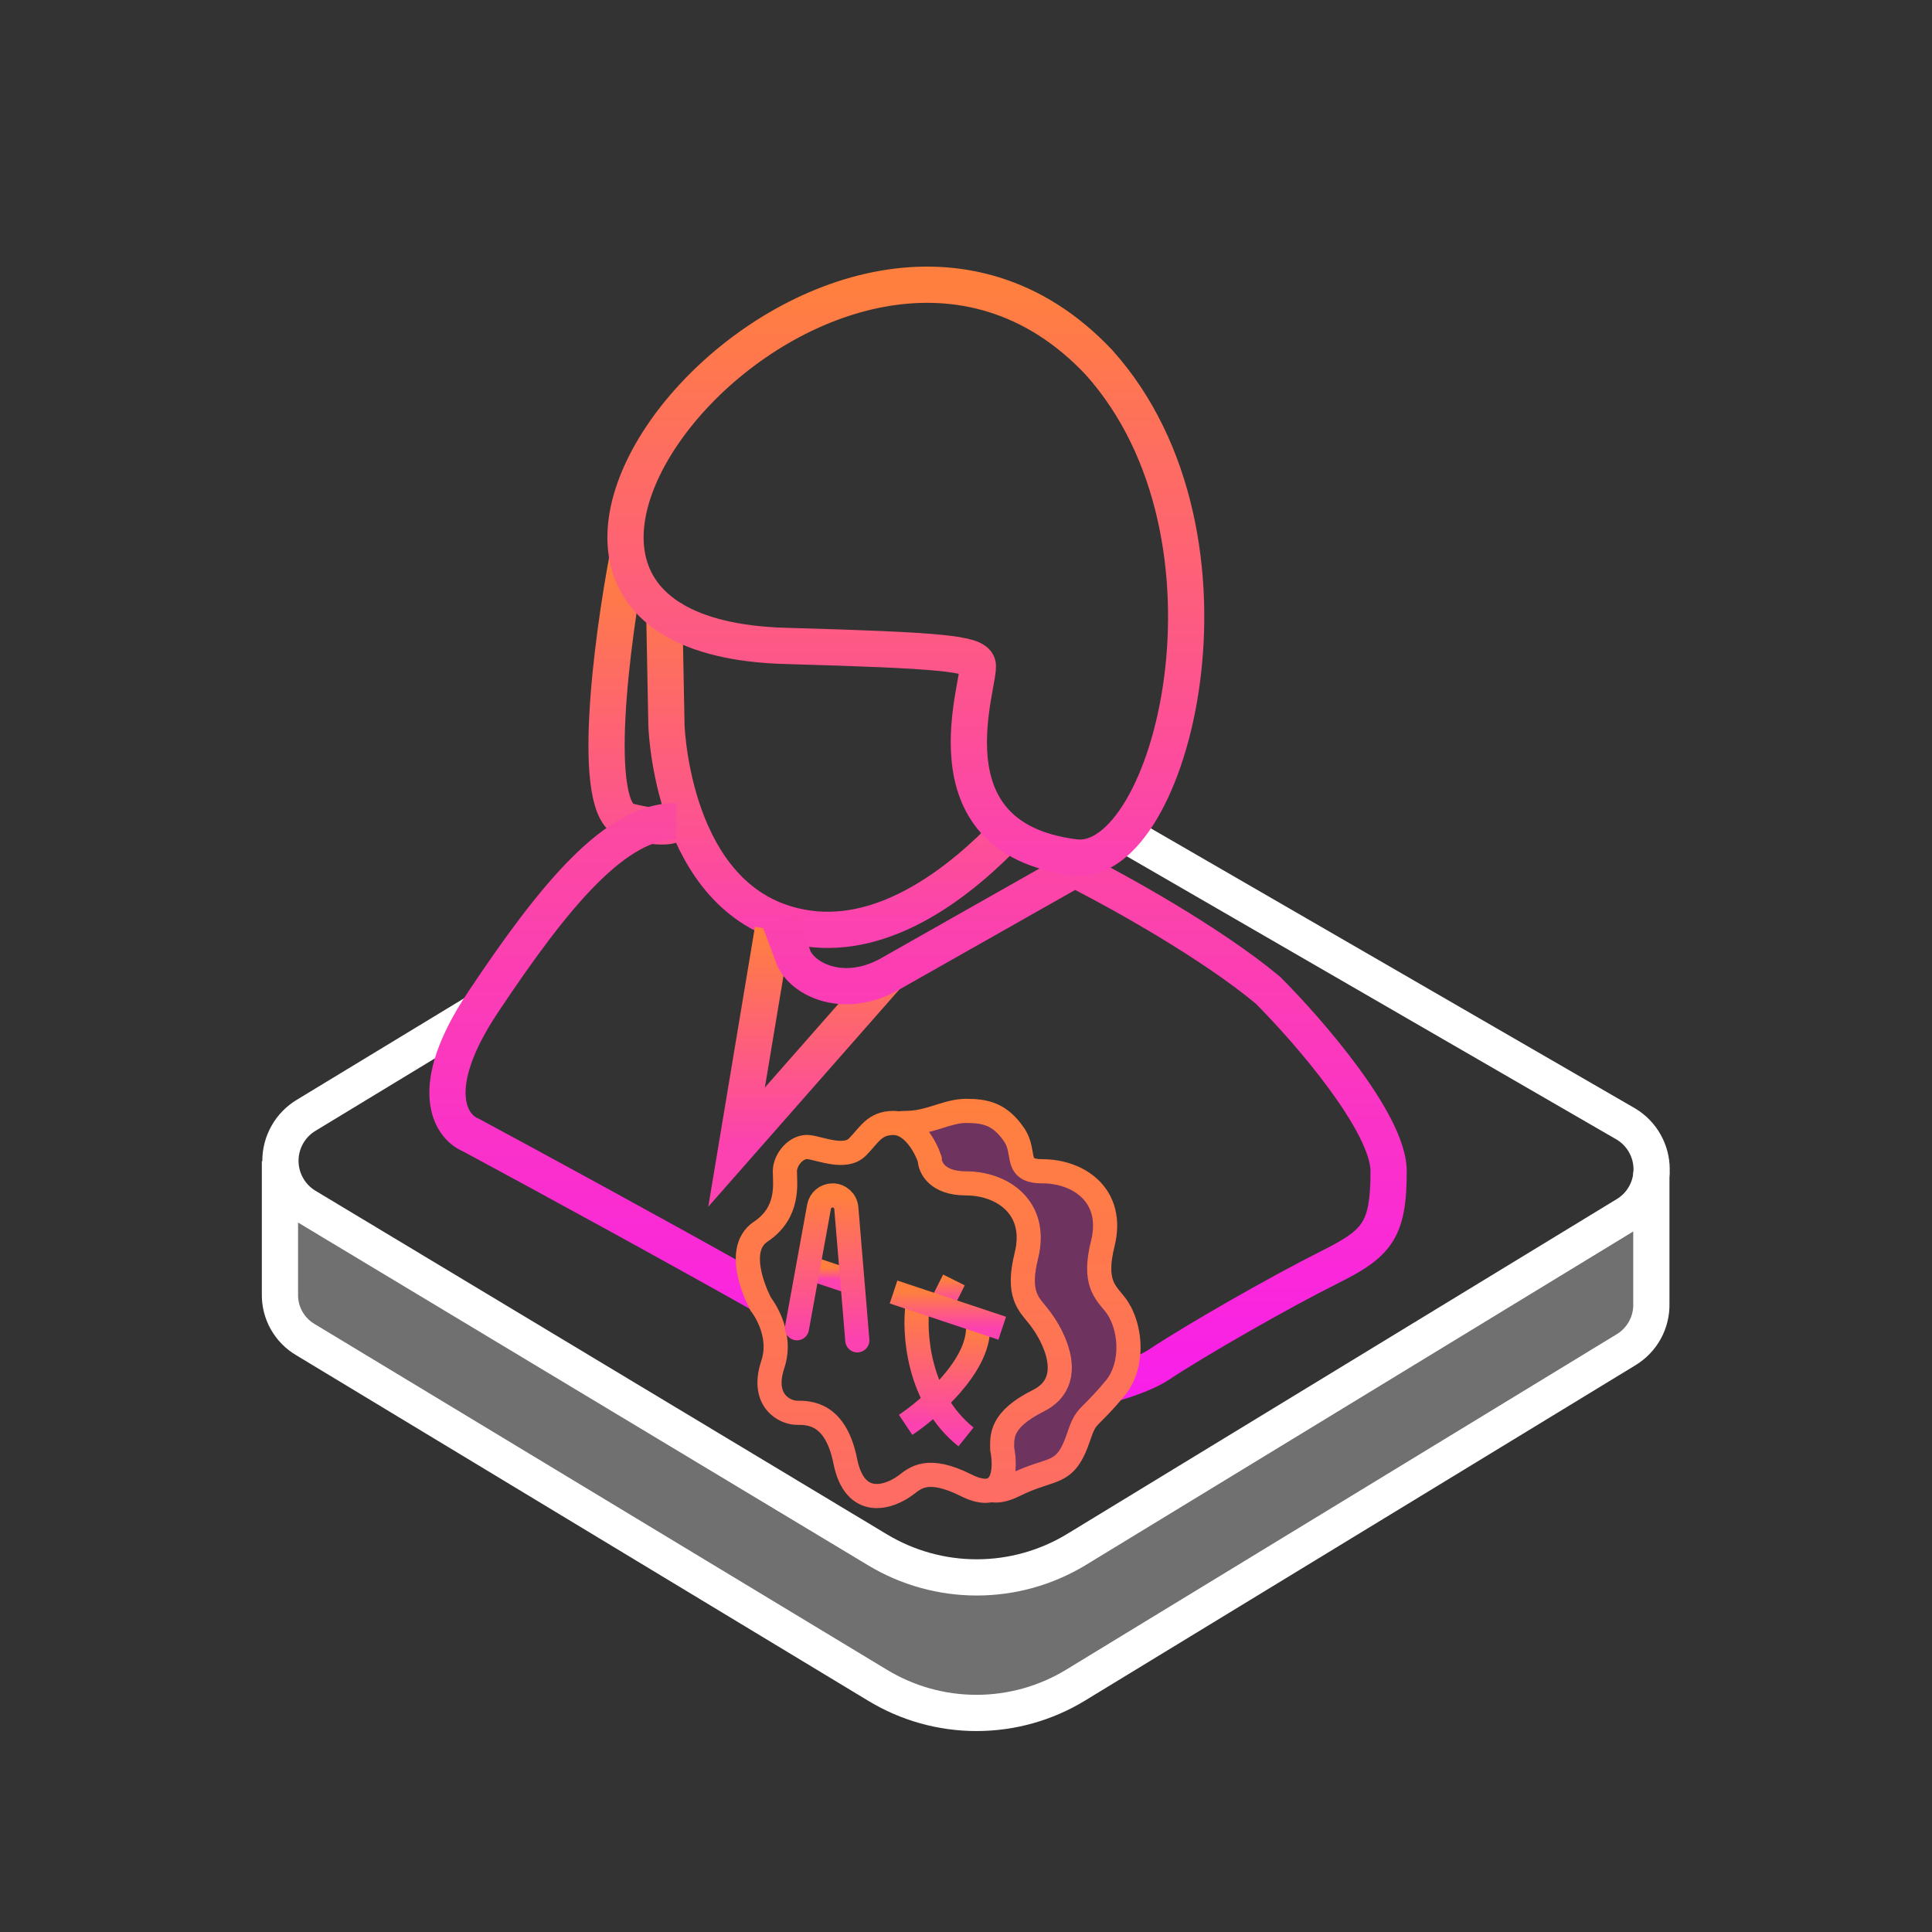
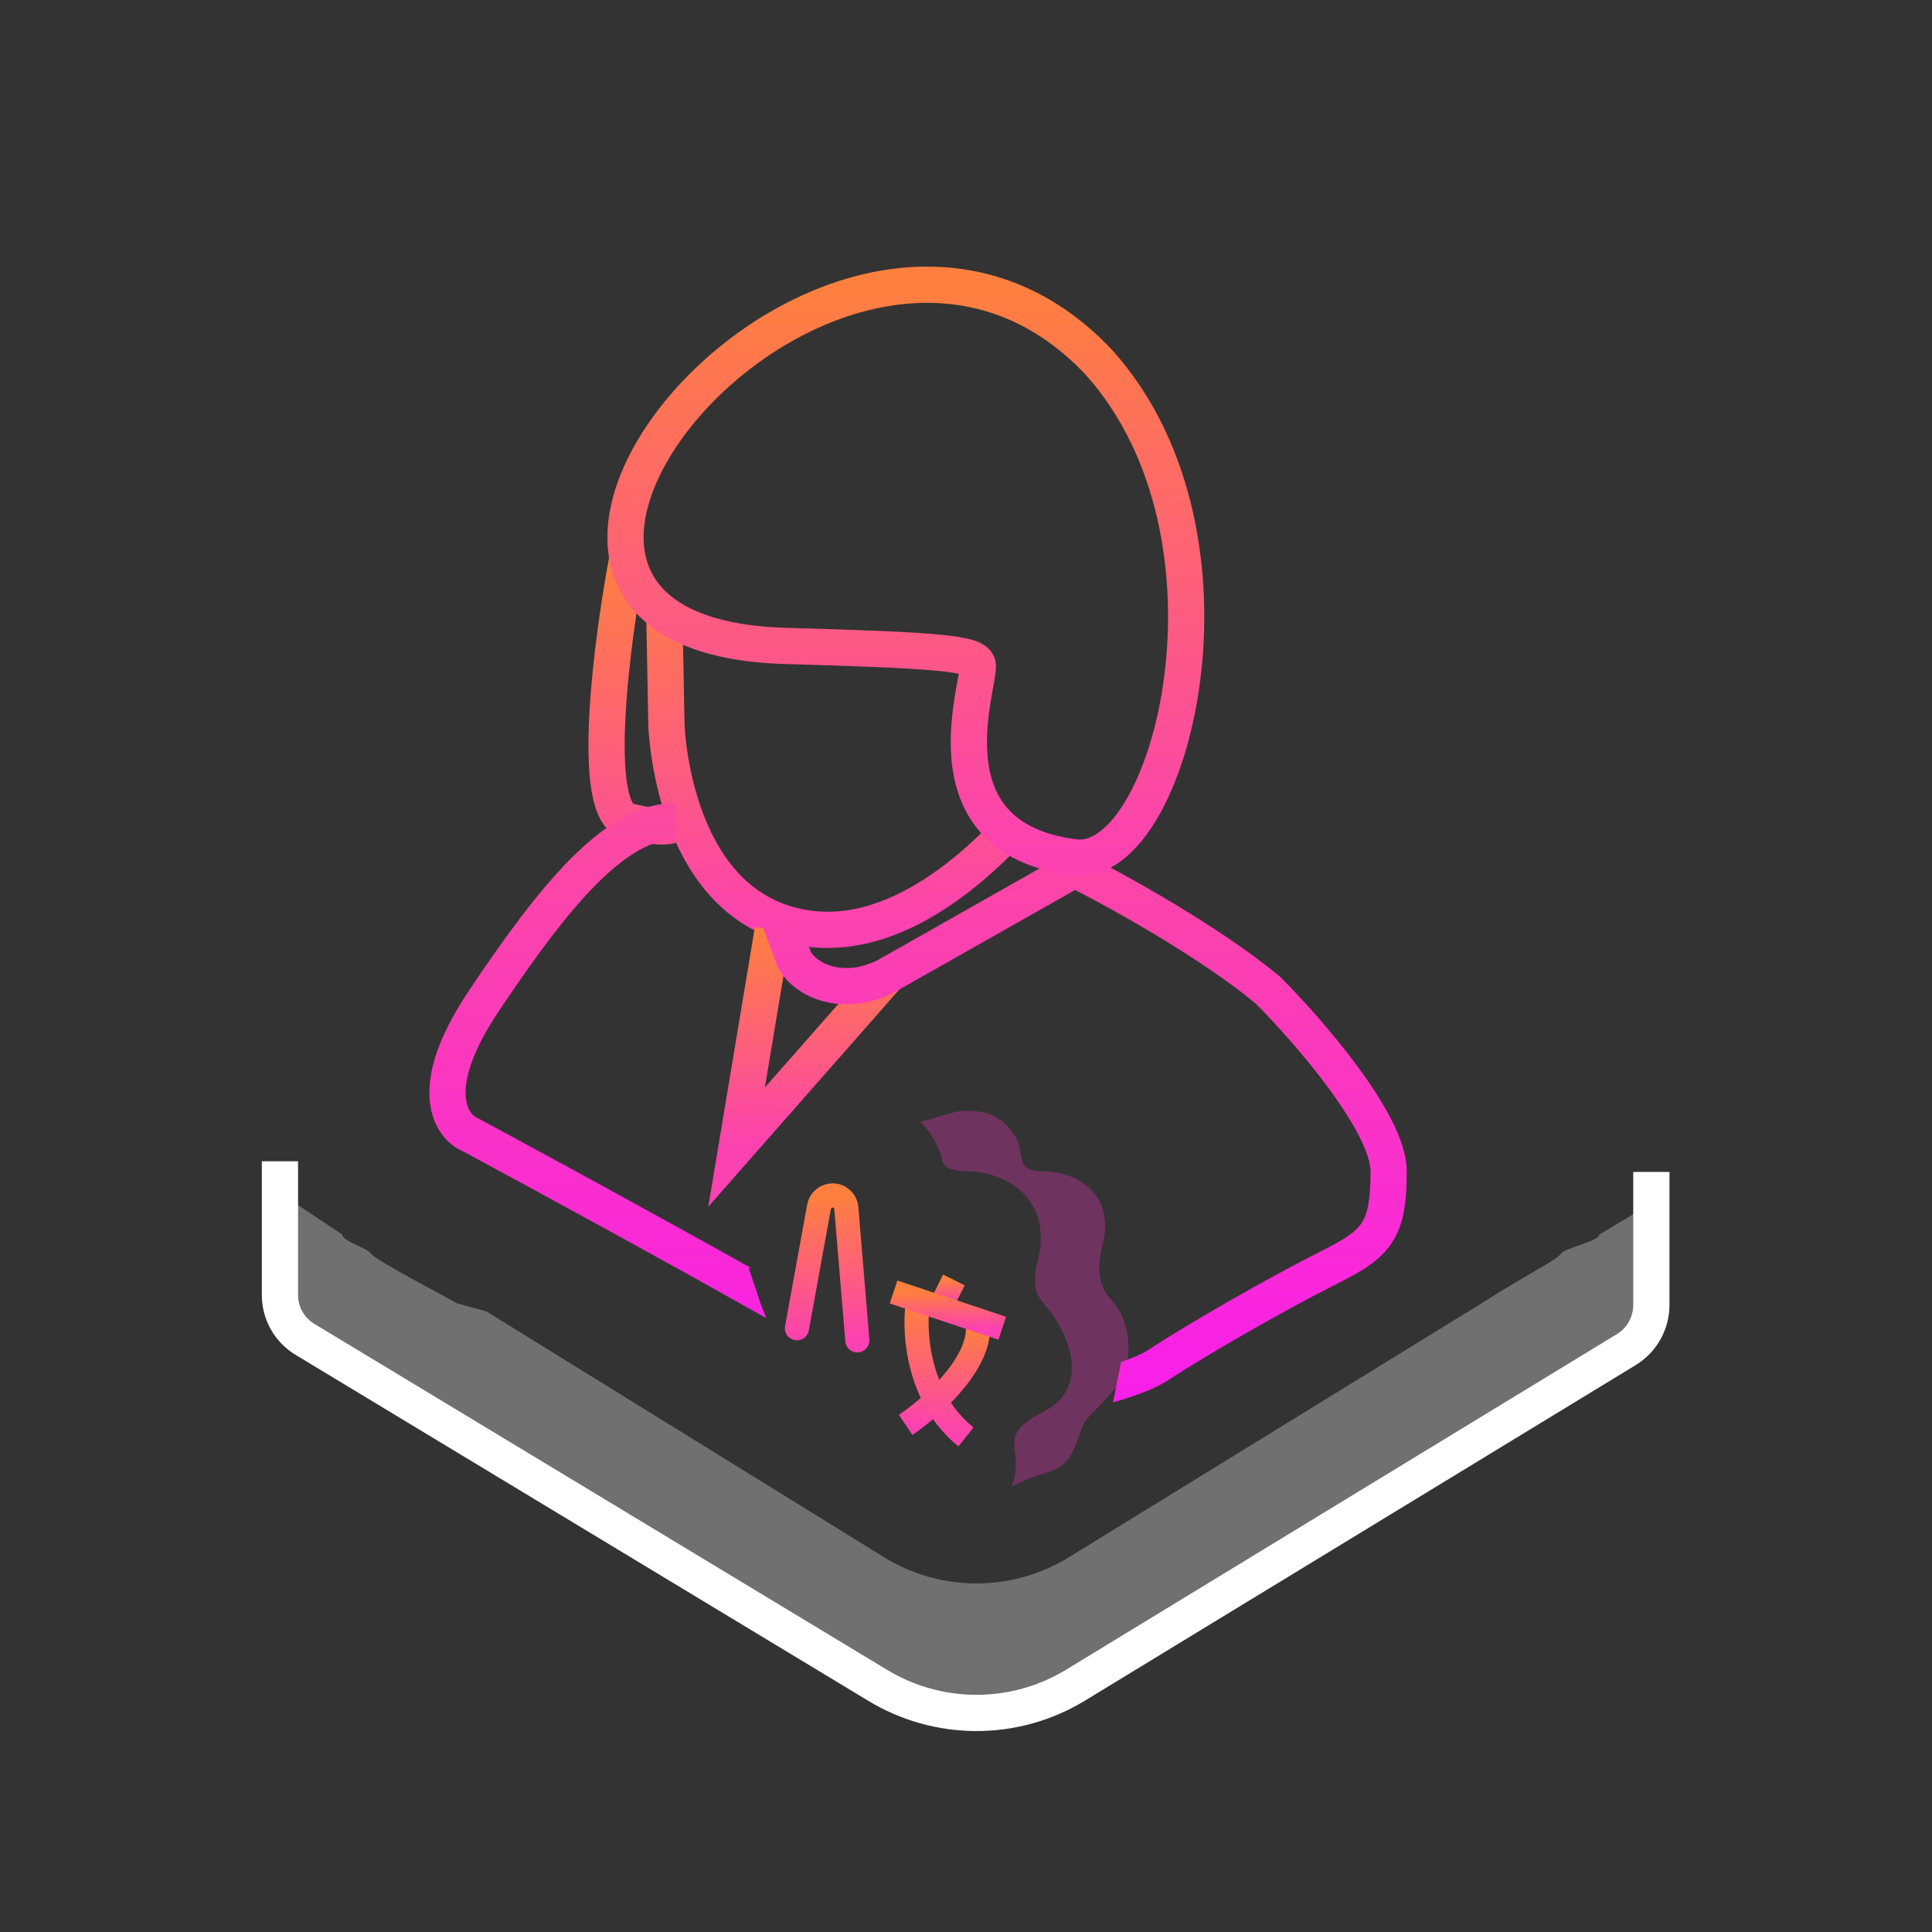
<svg xmlns="http://www.w3.org/2000/svg" width="80" height="80" viewBox="0 0 80 80" fill="none">
  <rect x="0" y="0" width="80" height="80" fill="#333333" stroke="none" />
  <path d="M11.592 48.085V53.588C11.585 53.967 11.679 54.341 11.864 54.672C12.05 55.003 12.32 55.279 12.647 55.471L36.332 69.779C37.568 70.531 38.987 70.929 40.434 70.929C41.881 70.929 43.3 70.531 44.536 69.779L67.324 55.895C67.653 55.698 67.924 55.417 68.11 55.081C68.295 54.745 68.388 54.366 68.379 53.982V48.529" stroke="white" stroke-width="1.5" stroke-linejoin="round" />
-   <path opacity="0.3" fill-rule="evenodd" clip-rule="evenodd" d="M10.996 53.583V48.085L12.384 49.931L14.178 51.123C14.173 51.397 15.236 51.679 15.37 51.918C15.504 52.156 18.709 53.837 18.945 53.976L20.137 54.301L36.642 64.503C37.784 65.198 39.096 65.566 40.434 65.566C41.772 65.566 43.083 65.198 44.226 64.503L61.452 53.904L62.644 53.109C62.883 52.967 64.496 52.161 64.63 51.918C64.765 51.674 66.226 51.401 66.219 51.123L68.206 49.931L67.783 48.529H68.975V53.976C68.985 54.462 68.867 54.943 68.631 55.369C68.395 55.797 68.05 56.154 67.632 56.405L67.63 56.406L44.846 70.288C43.517 71.097 41.99 71.525 40.434 71.525C38.878 71.525 37.352 71.097 36.023 70.288L36.022 70.288L12.341 55.983C11.925 55.737 11.581 55.385 11.344 54.963C11.108 54.542 10.988 54.066 10.996 53.583Z" fill="white" />
-   <path d="M46.5 34.5L67.334 46.547C67.656 46.742 67.923 47.017 68.108 47.346C68.293 47.674 68.39 48.044 68.39 48.421C68.39 48.798 68.293 49.168 68.108 49.496C67.923 49.825 67.656 50.1 67.334 50.294L44.546 64.178C43.307 64.923 41.889 65.317 40.444 65.317C38.998 65.317 37.58 64.923 36.342 64.178L12.676 49.949C12.352 49.754 12.083 49.478 11.897 49.148C11.71 48.818 11.612 48.445 11.612 48.066C11.612 47.687 11.71 47.314 11.897 46.984C12.083 46.654 12.352 46.378 12.676 46.183L19.697 41.923" stroke="white" stroke-width="1.5" stroke-linejoin="round" />
+   <path opacity="0.3" fill-rule="evenodd" clip-rule="evenodd" d="M10.996 53.583V48.085L12.384 49.931L14.178 51.123C14.173 51.397 15.236 51.679 15.37 51.918C15.504 52.156 18.709 53.837 18.945 53.976L20.137 54.301L36.642 64.503C37.784 65.198 39.096 65.566 40.434 65.566C41.772 65.566 43.083 65.198 44.226 64.503L61.452 53.904C62.883 52.967 64.496 52.161 64.63 51.918C64.765 51.674 66.226 51.401 66.219 51.123L68.206 49.931L67.783 48.529H68.975V53.976C68.985 54.462 68.867 54.943 68.631 55.369C68.395 55.797 68.05 56.154 67.632 56.405L67.63 56.406L44.846 70.288C43.517 71.097 41.99 71.525 40.434 71.525C38.878 71.525 37.352 71.097 36.023 70.288L36.022 70.288L12.341 55.983C11.925 55.737 11.581 55.385 11.344 54.963C11.108 54.542 10.988 54.066 10.996 53.583Z" fill="white" />
  <path d="M27.5 25L27.595 29.971C27.595 29.991 27.596 30.009 27.596 30.03C27.616 30.533 27.992 37.653 33.423 38.442C36.721 38.922 39.802 36.492 41.789 34.396M26 23C25.333 26.5 24.4 33.6 26 34C27.6 34.4 28 34.167 28 34" stroke="url(#paint0_linear_26741_36835)" stroke-width="1.5" stroke-miterlimit="10" />
  <path d="M36.766 40.375L30.5 47.5L32 38.5" stroke="url(#paint1_linear_26741_36835)" stroke-width="1.5" stroke-miterlimit="10" />
  <path fill-rule="evenodd" clip-rule="evenodd" d="M20.624 41.916C22.121 39.671 23.461 37.849 24.718 36.593C25.989 35.322 27.055 34.75 28 34.75V33.25C26.445 33.25 25.011 34.178 23.657 35.532C22.289 36.901 20.879 38.829 19.376 41.084C18.131 42.952 17.7 44.413 17.79 45.535C17.881 46.664 18.5 47.388 19.177 47.678C22.193 49.302 27.625 52.261 31.734 54.585L31.5 54L31 52.5L31.103 52.508C27.18 50.31 22.53 47.779 19.856 46.34L19.818 46.319L19.779 46.304C19.639 46.248 19.334 46.029 19.285 45.415C19.233 44.77 19.469 43.648 20.624 41.916ZM46.421 56.397L46.087 58.065C46.173 58.042 46.258 58.018 46.342 57.994C47.208 57.743 47.949 57.436 48.416 57.124C49.885 56.145 53.357 54.16 55.336 53.171C56.318 52.68 57.124 52.229 57.624 51.478C58.132 50.716 58.25 49.766 58.25 48.5C58.25 47.82 57.976 47.077 57.622 46.379C57.258 45.663 56.764 44.907 56.229 44.181C55.16 42.727 53.884 41.323 53.03 40.47L53.006 40.446L52.98 40.424C50.511 38.366 46.514 36.168 44.836 35.329L44.478 35.151L44.13 35.347L36.396 39.727C35.587 40.152 34.879 40.146 34.373 39.981C33.823 39.802 33.577 39.471 33.535 39.319L33.526 39.285L33.513 39.251L32.991 37.871L31.588 38.402L32.099 39.754C32.328 40.52 33.057 41.13 33.908 41.407C34.815 41.703 35.947 41.662 37.107 41.047L37.116 41.042L37.126 41.037L44.519 36.851C46.316 37.775 49.815 39.746 51.994 41.554C52.807 42.37 54.017 43.704 55.021 45.069C55.528 45.759 55.971 46.442 56.285 47.058C56.607 47.694 56.75 48.18 56.75 48.5C56.75 49.734 56.618 50.284 56.376 50.647C56.126 51.021 55.682 51.32 54.665 51.829C52.643 52.84 49.115 54.855 47.584 55.876C47.364 56.023 46.967 56.211 46.421 56.397Z" fill="url(#paint2_linear_26741_36835)" />
  <path d="M45.5 15C52.02 22.253 48.5 36 44.5 35.5C38.05 34.694 40.687 28.088 40.48 27.5C40.327 27.068 38.988 26.927 32.575 26.747C15.764 26.318 34.725 3.566 45.5 15Z" stroke="url(#paint3_linear_26741_36835)" stroke-width="1.5" stroke-miterlimit="10" />
-   <path d="M37 46.5C36.2 46.5 36 47 35.5 47.5C35 48 34 47.571 33.5 47.5C33 47.429 32.5 48 32.5 48.5C32.5 49 32.7 50.2 31.5 51C30.3 51.8 31.5 54 31.5 54C31.5 54 32.444 55.169 32 56.5C31.5 58 32.5 58.5 33 58.5C33.5 58.5 34.6 58.5 35 60.5C35.4 62.5 36.833 62 37.5 61.5C37.892 61.206 38.4 60.7 40 61.5C41.6 62.3 41.667 60.833 41.5 60C41.5 59.5 41.4 58.8 43 58C44.6 57.2 43.667 55.333 43 54.5C42.6 54 42.1 53.6 42.5 52C43 50 41.5 49 40 49C38.8 49 38.5 48.333 38.5 48C38.333 47.5 37.8 46.5 37 46.5Z" stroke="url(#paint4_linear_26741_36835)" />
  <path d="M37.5 59C38.5 58.333 40.5 56.6 40.5 55" stroke="url(#paint5_linear_26741_36835)" />
  <path fill-rule="evenodd" clip-rule="evenodd" d="M38.087 46.444C38.196 46.541 38.293 46.645 38.376 46.747C38.676 47.116 38.877 47.548 38.974 47.842L39 47.919V48C39 48.032 39.021 48.148 39.14 48.258C39.251 48.361 39.494 48.5 40 48.5C40.849 48.5 41.739 48.782 42.354 49.396C42.991 50.034 43.273 50.97 42.985 52.121C42.798 52.868 42.841 53.261 42.923 53.499C42.994 53.705 43.099 53.833 43.26 54.027C43.3 54.076 43.343 54.129 43.391 54.188C43.753 54.64 44.206 55.392 44.343 56.177C44.412 56.576 44.404 57.014 44.229 57.428C44.05 57.851 43.717 58.201 43.224 58.447C42.472 58.823 42.201 59.136 42.094 59.343C41.998 59.528 41.999 59.678 42 59.913L42 59.952C42.042 60.18 42.069 60.447 42.061 60.715C42.052 60.983 42.007 61.289 41.873 61.56C41.914 61.542 41.957 61.522 42 61.5C42.481 61.259 42.863 61.135 43.176 61.032C43.905 60.794 44.266 60.676 44.663 59.5C44.876 58.868 44.96 58.784 45.283 58.461C45.471 58.273 45.74 58.005 46.163 57.5C47 56.5 46.829 54.833 46.163 54C46.127 53.956 46.092 53.913 46.056 53.869C45.682 53.42 45.298 52.959 45.663 51.5C46.163 49.5 44.663 48.5 43.163 48.5C42.392 48.5 42.338 48.187 42.265 47.767C42.225 47.532 42.179 47.265 42 47C41.41 46.126 40.8 46 40 46C39.622 46 39.267 46.111 38.892 46.229C38.637 46.309 38.373 46.392 38.087 46.444Z" fill="#FB35C6" fill-opacity="0.3" />
-   <path fill-rule="evenodd" clip-rule="evenodd" d="M37.913 46.976C38.318 46.929 38.671 46.822 38.974 46.727L39.01 46.716C39.413 46.59 39.701 46.5 40 46.5C40.381 46.5 40.65 46.532 40.881 46.631C41.101 46.726 41.331 46.903 41.586 47.28C41.663 47.395 41.705 47.515 41.736 47.655C41.75 47.718 41.76 47.779 41.772 47.85L41.779 47.886C41.792 47.966 41.81 48.065 41.837 48.161C41.893 48.365 42.004 48.613 42.271 48.788C42.516 48.949 42.823 49 43.163 49C43.813 49 44.424 49.218 44.809 49.604C45.172 49.966 45.39 50.53 45.178 51.379C44.964 52.232 44.972 52.839 45.14 53.325C45.276 53.72 45.516 54.006 45.686 54.208C45.717 54.246 45.747 54.28 45.772 54.312C46.025 54.629 46.208 55.143 46.227 55.704C46.245 56.261 46.099 56.797 45.779 57.179C45.373 57.665 45.13 57.907 44.944 58.093L44.944 58.093C44.87 58.166 44.805 58.231 44.742 58.299C44.483 58.578 44.367 58.812 44.189 59.34C44.055 59.738 43.937 59.968 43.831 60.111C43.734 60.242 43.636 60.316 43.502 60.38C43.377 60.44 43.239 60.485 43.039 60.551L43.038 60.551C42.982 60.569 42.92 60.59 42.853 60.612C42.56 60.71 42.205 60.838 41.776 61.053C41.665 61.109 41.57 61.147 41.49 61.172C41.345 61.648 40.956 61.942 40.098 61.547C40.227 61.762 40.413 61.971 40.688 62.099C41.134 62.307 41.656 62.231 42.224 61.947C42.595 61.762 42.901 61.65 43.17 61.561C43.218 61.545 43.266 61.529 43.316 61.513L43.316 61.513C43.526 61.444 43.745 61.373 43.935 61.281C44.196 61.156 44.428 60.984 44.634 60.707C44.83 60.443 44.987 60.102 45.136 59.66C45.296 59.188 45.356 59.108 45.475 58.98C45.513 58.939 45.562 58.89 45.622 58.83C45.809 58.643 46.106 58.346 46.546 57.821C47.063 57.203 47.251 56.406 47.226 55.671C47.202 54.94 46.967 54.205 46.553 53.688C46.506 53.629 46.462 53.576 46.422 53.527L46.422 53.527C46.261 53.333 46.156 53.205 46.085 52.999C46.003 52.761 45.961 52.368 46.148 51.621C46.435 50.47 46.154 49.534 45.516 48.896C44.901 48.282 44.012 48 43.163 48C42.921 48 42.838 47.962 42.822 47.953C42.818 47.947 42.81 47.93 42.801 47.895C42.788 47.85 42.778 47.796 42.764 47.715L42.758 47.683L42.758 47.683C42.746 47.613 42.731 47.527 42.712 47.439C42.666 47.228 42.587 46.976 42.414 46.72C42.079 46.223 41.71 45.9 41.277 45.713C40.855 45.531 40.419 45.5 40 45.5C39.542 45.5 39.117 45.634 38.757 45.747L38.676 45.773C38.278 45.897 37.917 46 37.5 46C37.22 46 36.962 46.037 36.758 46.161C36.601 46.256 36.51 46.381 36.458 46.5C36.111 46.536 35.816 46.728 35.613 46.941C35.425 47.138 35.27 47.398 35.201 47.683C35.312 47.645 35.414 47.586 35.5 47.5C35.613 47.388 35.71 47.275 35.802 47.168C36.12 46.8 36.38 46.5 37 46.5C37.362 46.5 37.67 46.705 37.913 46.976ZM38.068 61.15C38.102 61.196 38.139 61.237 38.179 61.276C38.33 61.42 38.522 61.508 38.738 61.511C38.937 61.513 39.106 61.443 39.231 61.371C39.294 61.335 39.355 61.292 39.415 61.246C38.782 61.017 38.369 61.041 38.068 61.15Z" fill="url(#paint6_linear_26741_36835)" />
-   <path d="M33.5 52.5L35 53" stroke="url(#paint7_linear_26741_36835)" />
  <path d="M38 54C37.833 55.167 38 57.9 40 59.5" stroke="url(#paint8_linear_26741_36835)" />
  <path d="M39 54L39.5 53" stroke="url(#paint9_linear_26741_36835)" />
  <path d="M33 55L33.915 49.968C33.964 49.697 34.2 49.5 34.476 49.5V49.5C34.772 49.5 35.019 49.727 35.044 50.023L35.5 55.5" stroke="url(#paint10_linear_26741_36835)" stroke-linecap="round" />
  <path d="M37 53.5L41.5 55" stroke="url(#paint11_linear_26741_36835)" />
  <defs>
    <linearGradient id="paint0_linear_26741_36835" x1="33.453" y1="23" x2="33.453" y2="38.503" gradientUnits="userSpaceOnUse">
      <stop stop-color="#FF803E" />
      <stop offset="1" stop-color="#FC41B1" />
    </linearGradient>
    <linearGradient id="paint1_linear_26741_36835" x1="33.633" y1="38.5" x2="33.633" y2="47.5" gradientUnits="userSpaceOnUse">
      <stop stop-color="#FF803E" />
      <stop offset="1" stop-color="#FC41B1" />
    </linearGradient>
    <linearGradient id="paint2_linear_26741_36835" x1="38.014" y1="33.25" x2="38.014" y2="58.065" gradientUnits="userSpaceOnUse">
      <stop stop-color="#FC4B9D" />
      <stop offset="1" stop-color="#F91EEB" />
    </linearGradient>
    <linearGradient id="paint3_linear_26741_36835" x1="37.509" y1="11.79" x2="37.509" y2="35.513" gradientUnits="userSpaceOnUse">
      <stop stop-color="#FF803E" />
      <stop offset="1" stop-color="#FC41B1" />
    </linearGradient>
    <linearGradient id="paint4_linear_26741_36835" x1="37.425" y1="46.5" x2="37.425" y2="61.947" gradientUnits="userSpaceOnUse">
      <stop stop-color="#FF803E" />
      <stop offset="1" stop-color="#FE6C64" />
    </linearGradient>
    <linearGradient id="paint5_linear_26741_36835" x1="39" y1="55" x2="39" y2="59" gradientUnits="userSpaceOnUse">
      <stop stop-color="#FF803E" />
      <stop offset="1" stop-color="#FC41B1" />
    </linearGradient>
    <linearGradient id="paint6_linear_26741_36835" x1="41.215" y1="45.5" x2="41.215" y2="62.218" gradientUnits="userSpaceOnUse">
      <stop stop-color="#FF803E" />
      <stop offset="1" stop-color="#FE6C64" />
    </linearGradient>
    <linearGradient id="paint7_linear_26741_36835" x1="34.25" y1="52.5" x2="34.25" y2="53" gradientUnits="userSpaceOnUse">
      <stop stop-color="#FF803E" />
      <stop offset="1" stop-color="#FC41B1" />
    </linearGradient>
    <linearGradient id="paint8_linear_26741_36835" x1="38.976" y1="54" x2="38.976" y2="59.5" gradientUnits="userSpaceOnUse">
      <stop stop-color="#FF803E" />
      <stop offset="1" stop-color="#FC41B1" />
    </linearGradient>
    <linearGradient id="paint9_linear_26741_36835" x1="39.25" y1="53" x2="39.25" y2="54" gradientUnits="userSpaceOnUse">
      <stop stop-color="#FF803E" />
      <stop offset="1" stop-color="#FC41B1" />
    </linearGradient>
    <linearGradient id="paint10_linear_26741_36835" x1="34.25" y1="49.5" x2="34.25" y2="55.5" gradientUnits="userSpaceOnUse">
      <stop stop-color="#FF803E" />
      <stop offset="1" stop-color="#FC41B1" />
    </linearGradient>
    <linearGradient id="paint11_linear_26741_36835" x1="39.25" y1="53.5" x2="39.25" y2="55" gradientUnits="userSpaceOnUse">
      <stop stop-color="#FF803E" />
      <stop offset="1" stop-color="#FC41B1" />
    </linearGradient>
  </defs>
</svg>